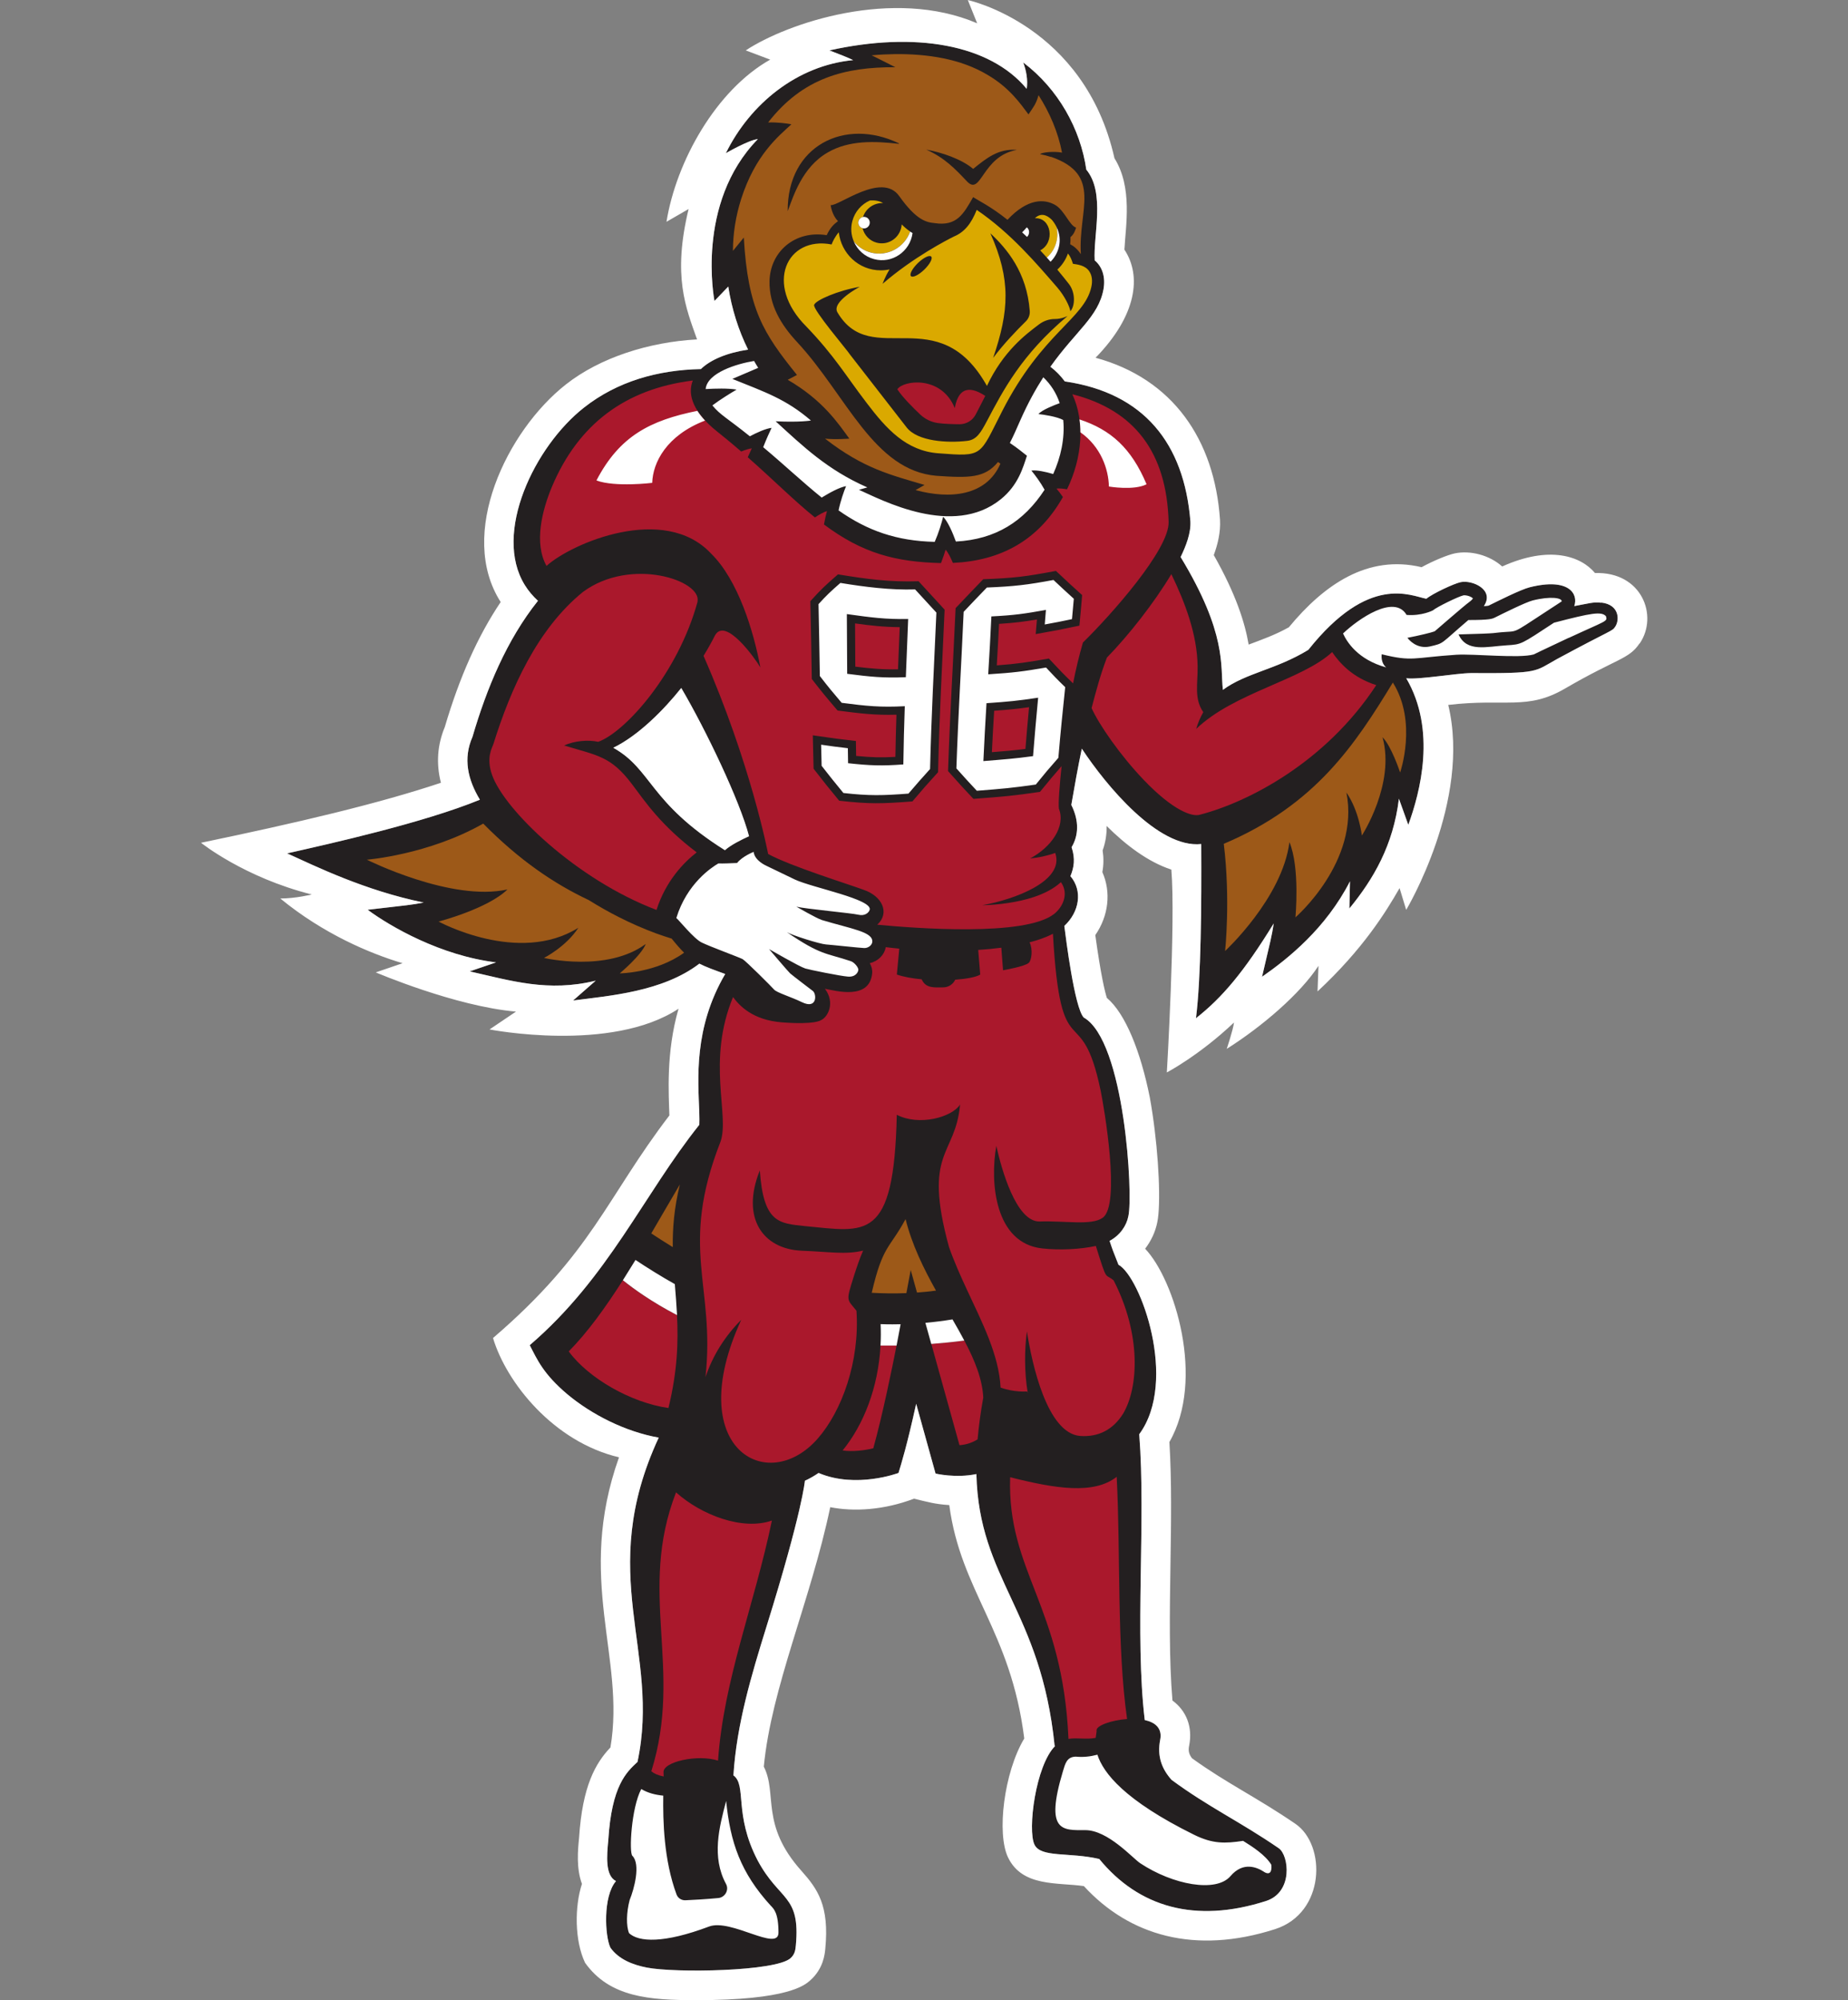
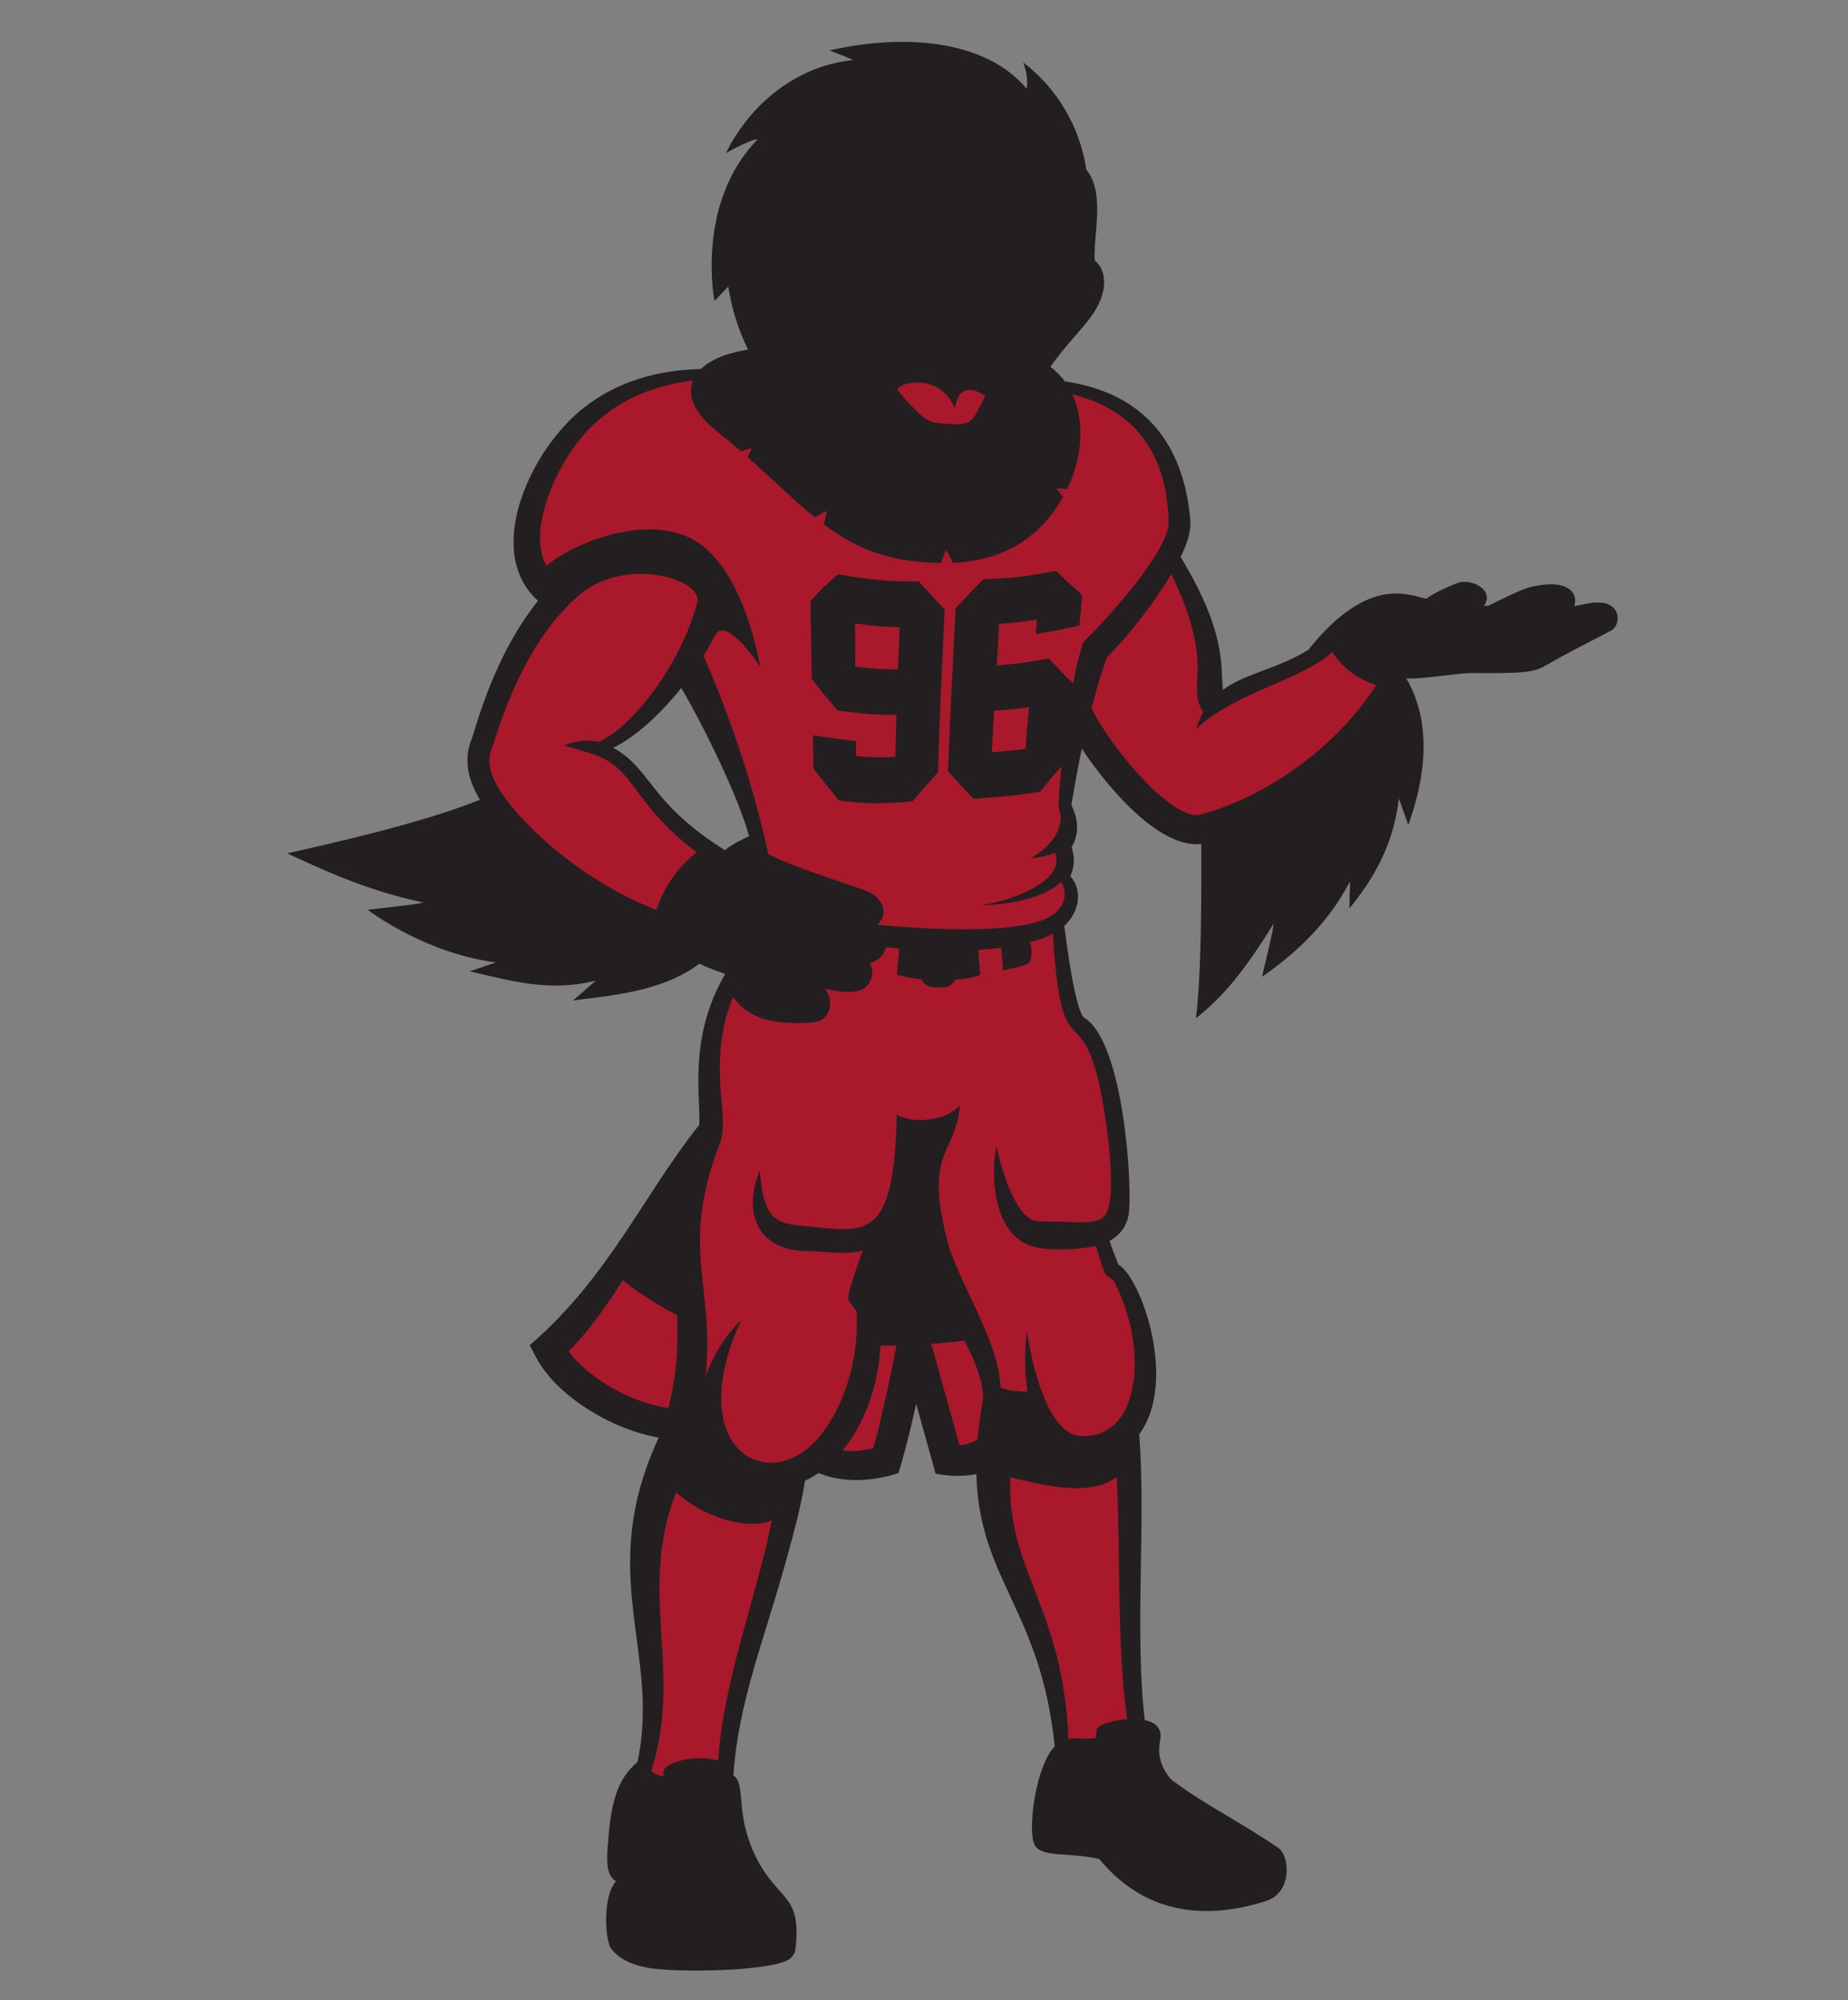
<svg xmlns="http://www.w3.org/2000/svg" id="a" viewBox="0 0 332.7 360">
  <rect x="0" y="0" width="332.7" height="360" fill="#808080" stroke="none" />
  <defs>
    <style>
      .b {
        fill: #231f20;
      }

      .c {
        fill: #fff;
      }

      .d {
        fill: #aa182c;
      }

      .e {
        fill: #daa900;
      }

      .f {
        fill: #9d5918;
      }
    </style>
  </defs>
  <g>
    <g>
-       <path class="b" d="M144.91,266.52h0c-.01.07,0,.03,0,0Z" />
      <path class="b" d="M288.29,108.49c-1.46-.18-2.2.12-4.87.6.77-2.16-.93-5.17-8.05-3.38-1.61.41-5.83,2.53-7.39,3.3-.15.03-.45.06-.83.08,1.98-2.95-2.1-4.74-4.17-4.31-1.21.25-5.09,2.07-6.19,2.99-2.83-.52-10.32-4.54-21.25,9.2-5.83,3.57-11.2,4.13-15.38,7.2-.48-4.29.77-10.1-7.61-23.91.94-1.94,1.88-4.29,1.76-6.44-1.14-14.03-8.38-23.1-22.61-25.17-.72-.98-1.58-1.87-2.59-2.64,4.59-6.47,8.64-9,9.55-13.92.4-2.22-.21-4.08-1.58-5.23-.28-4.53,1.95-12.14-1.51-16.33-1.05-7.31-5.04-14.51-11.36-19.29.56,1.48.87,3.18.63,4.75-6.68-8.05-20.17-10.34-35.52-6.92,1.78.67,3.59,1.4,4.27,1.75-10.08.97-18.55,7.88-22.91,16.75,0,0,4.12-2.39,5.76-2.53-11.31,11.58-7.81,29.13-7.81,29.13l2.48-2.59c.62,3.97,1.81,7.8,3.57,11.35-3.8.57-6.75,1.81-8.5,3.5-7.69.16-15.01,2.18-21.05,6.94-8.9,6.99-16.42,22.61-10.65,31.93.65,1.06,1.47,2.01,2.37,2.84-5.65,7.08-9.24,15.8-11.79,24.5-1.71,3.88-.86,7.66,1.34,11.3-10.09,4.14-26.76,7.87-34.71,9.66,5.15,2.33,13.98,6.68,24.59,8.85-2.3.44-2.55.43-10.09,1.3,4.1,3.03,13.13,8.25,23.12,9.47l-4.75,1.62c7.45,1.67,14.16,3.78,22.69,1.67l-4.07,3.57c6.54-.86,16.09-1.56,22.73-6.63,1.16.6,2.59,1.11,4.65,1.86-5.71,9.74-4.88,18.94-4.67,24.79.03,1.07.04,1.79.01,2.35-10.02,12.53-16.33,27.49-30.53,39.67,1.36,2.63,2.44,5.18,6.8,8.86,4.41,3.67,10.44,6.72,16.42,7.78-11.47,24.71.42,38.49-3.82,58.37-1.99,1.85-4.65,4.25-5.26,14.11-.26,2.69-.6,6.35,1.39,7.34-2.37,2.74-2.01,9.87-1.01,11.98,1.5,2.11,4.02,3.09,6.57,3.59,5.1.99,23.18.71,25.86-1.69.84-.75.89-1.63.96-2.33.84-9.16-2.94-7.9-6.89-15.29-4.33-8.33-1.9-13.49-4.35-15.29.57-9.14,3.21-17.96,5.98-26.87,6.44-20.67,6.89-26.16,6.89-26.16.84-.38,1.66-.85,2.46-1.4,6.75,2.88,14.39,0,14.39,0,.54-1.79,1.49-4.8,3.18-12.45l3.49,12.56s3.61.87,7.35.09c.47,19.06,11.61,24.44,14.09,48.94h.09c-3.52,3.51-5,15.13-3.72,17.76,1.16,2.39,6.26,1.32,11.66,2.58,7.08,8.64,17.23,11.66,30.01,7.57,4.96-1.59,4.14-8.25,2.3-9.51-6.96-4.78-12.68-7.42-19.29-12.3-1.74-1.95-2.64-4.23-2.05-7.21.41-2.09-.91-3.15-2.78-3.56-1.84-15.48.23-35.7-.99-51.44,7.05-9.59.21-28.37-3.74-30.51-1.07-2.7-1.03-2.59-1.6-4.29,1.89-1.01,3.06-2.75,3.38-4.45.88-3.73-.64-31.57-8.04-35.76-1.66-1.8-3.2-14.25-3.49-16.48,2.7-2.5,3.36-6.31,1.1-8.96.65-1.57.9-3.13.21-5.21,1.23-2.05,1.42-4.67-.05-7.61.58-3.4,1.19-6.78,1.89-10.13,4.3,6.52,13.73,18,21.5,17.17.06,11.07-.03,24.05-.95,31.35,4.68-3.67,8.63-8.31,14-17.06-.37,2.39-.5,2.77-2.1,9.6,4.73-3.3,11.47-8.69,15.83-17.18l-.11,4.89c4.37-5.33,7.9-11.4,8.92-19.76l1.69,4.71c2.13-5.87,5.11-17.03-.37-26.39,2.18.3,8.91-.9,11.68-.93,12.37.08,11.33-.24,15.45-2.52,10.14-5.48,9.89-4.94,10.49-5.83.8-1.16.79-3.96-2.49-4.34ZM130.51,153.03c-13.73-8.64-13.09-14.51-20.1-18.44,4.53-2.2,9.08-6.8,12.24-10.76,4.47,7.61,10.53,20.29,12.2,26.68-1.34.61-3.26,1.56-4.34,2.52Z" />
      <path class="b" d="M257.96,109.86c-.15.12.21-.11,0,0h0Z" />
    </g>
    <path class="d" d="M112.13,230.43c1.86,1.49,5.1,3.86,9.75,6.28.24,4.77.1,10.01-1.54,16.72-6.73-.96-14.39-5.34-17.95-10.19,3.39-3.42,6.63-7.93,9.74-12.8ZM171.89,73.45c-2.43-5.95-9.3-5.01-10.34-3.38.92,1.42,2.84,3.33,4.14,4.56.88.83,1.99,1.35,3.18,1.52,1.1.15,2.65.2,3.87.21,1.2,0,2.31-.64,2.89-1.7.6-1.1,1.14-2.24,1.75-3.4-2.27-1.49-4.74-2.05-5.49,2.19ZM178.98,127.93c2.5-.18,4.11-.34,6.28-.64-.25,2.72-.42,4.66-.65,7.51-2.23.28-3.68.4-6.04.59.13-2.75.24-4.65.41-7.46ZM193.07,70.99c2.28,4.94,1.79,11.39-.97,17.08-.72-.13-1.39-.19-1.9-.13.33.39.74.92,1.16,1.52-4.44,7.84-11.19,11.46-19.81,11.86-.4-.97-.84-1.84-1.31-2.38-.19.64-.47,1.49-.83,2.41-8.2-.21-14.11-1.75-21.07-6.95.17-.94.37-1.79.54-2.41-.62.19-1.38.62-2.17,1.14-3.77-3.03-7.18-6.5-12.09-10.83.28-.64.54-1.2.73-1.6-.54.06-1.22.29-1.91.57-2.19-1.89-3.2-2.69-4.31-3.58-4.25-3.38-5.45-6.6-4.4-9.2-12.17,1.52-20.59,7.86-25.33,19.04-1.82,4.32-3.3,10.24-1.01,14.33,4.55-4.11,21.19-11.23,29.61-2.24,4.88,4.75,7.7,14.05,8.89,20.51-.82-1.44-6.3-9.22-8.18-5.74-.59,1.17-1.16,2.19-2.05,3.66,8.49,19.35,11.56,35.32,11.63,35.66,4.01,2.2,14.55,5.46,17.17,6.44,3.42,1.16,4.77,4.21,2.47,6.29,6.48.61,26.62,2.22,31.86-1.95,1.57-1.25,2.68-3.64,1.21-5.71-1.34,1.24-3.14,2.1-4.88,2.68-2.78.93-6.34,1.42-9.29,1.47,5.74-1,14.93-4.35,13.14-9.41-1.49.54-3.06.86-4.51.99,3.78-2.01,6.43-5.74,5.18-8.94-.14-.98.13-4.32.48-7.67-1.5,1.71-2.14,2.49-3.89,4.63-4.96.72-6.3.83-11.98,1.26-1.87-1.99-2.15-2.29-4.57-5,.35-10.4.87-18.57,1.36-29.33,2.55-2.68,2.81-2.97,4.97-5.2,5.7-.23,7.51-.46,13.09-1.5,2.5,2.34,2.67,2.51,4.72,4.35-.21,2.53-.23,2.66-.49,5.5-4.14.86-4,.83-7.87,1.52.15-1.76.18-2.17.22-2.63-2.41.41-4.14.62-6.82.79-.14,2.82-.25,4.74-.41,7.47,3.72-.27,5.46-.55,9.38-1.23,2.25,2.4,2.46,2.63,4.36,4.47.48-2.46,1.04-4.82,1.77-7.35,4.98-4.87,15.58-16.74,15.43-21.71-.35-12.5-6.13-20.14-17.33-22.98ZM168.88,138.99c-2.27,2.51-2.71,3-4.62,5.26-5.58.42-7.68.49-13.18-.13-2.09-2.54-2.66-3.24-4.61-5.76-.06-2.52-.07-2.64-.14-6.01,4.6.66,4.32.63,7.76,1.02.02,1.53.03,2.03.04,2.69,2.71.26,4.49.32,7.07.17.05-2.87.1-4.81.19-7.59-3.89.11-6.49-.22-10.6-.75-2.29-2.69-2.84-3.36-4.64-5.68-.1-6.3-.13-8.17-.26-14,1.99-2.2,2.51-2.67,4.97-4.83,5.3.87,9.3,1.4,14.51,1.24,2.03,2.2,2.39,2.59,4.69,5.11-.5,11.07-.94,19.22-1.18,29.28ZM161.98,112.88c-.12,2.83-.2,4.76-.31,7.59-2.78.05-4.75-.12-7.69-.48-.02-2.92-.02-4.9-.04-7.78,2.93.4,5.1.65,8.04.67ZM247.77,123.32c-9.16,13.98-23.17,21.09-31.68,23.3-1.45.52-4.98-.82-10.12-6.18-4.29-4.47-8.11-10.01-9.45-12.99.8-3.07,1.62-6.1,2.76-9.09,3.92-4.01,8.54-9.9,11.6-15.02,2.48,5.12,4.66,10.89,4.73,16.59.04,3.22-.66,5.82,1.02,8.25-.55.96-.97,1.97-1.28,3.02,6.8-6.54,19.07-8.79,24.48-13.83,1.37,2.01,3.69,4.59,7.93,5.94-.04.05-.02.03,0,0ZM101.53,134.17c6.07,1.84,8.44,1.93,12.24,6.96,2.4,3.19,5.2,7.41,11.66,12.29-2.28,1.77-5.54,5.07-7.24,10.36-14.52-5.51-27.41-18.06-29.6-24.29-1.13-3.17.04-4.93.25-5.61,3.13-10.01,7.92-20.69,16.1-27.33,8.6-6.36,21.44-2.1,20.63,1.73h.02c-3.53,12.92-13.01,23.48-17.89,25.24-1.79-.39-4.2-.21-6.16.66ZM202.18,254.47c-1.78,2.84-4.4,4.23-7.74,3.99-5.92-.51-8.65-12.92-9.56-18.82-.45,3.2-.48,7.4.15,11.09-.04-.09-.08-.18-.12-.28,0,0-2.29.2-4.77-.7-.31-5.91-3.33-11.73-6.06-17.61-1.19-2.56-2.33-5.12-3.23-7.68-4.76-17.42,1.13-16.26,1.99-25.6.02-.03.05-.14,0-.04-1.48,2.29-7.39,3.91-11.39,1.83-.5,23.08-5.58,21.05-16.63,20.03-4.53-.5-7.38-.52-8.03-10.01-3.45,8.57.56,14.14,7.52,14.45,4.93.18,7.9.75,11.08-.02-.59,1.29-1.27,3.35-1.7,4.7-1.37,4.41-1.27,3.96.41,6.01.04.05.07.09.09.12.62,9.12-2.64,18.06-6.97,23-9.08,10.39-24.41,1.73-13.77-21.38-2.94,2.95-5.15,6.46-6.44,10.32,1.8-16.58-4.84-23.11,2.72-42.42,1.64-4.75-2.54-14.44,2.24-25.98,1.1,1.47,3.45,4.14,8.85,4.55,5.92.45,6.94-.38,6.94-.38,1.25-.5,2.67-3.11.75-5.67,1.94.36,8.06,2.1,8.51-2.8.06-.62-.13-1.27-.43-1.81,1.55-.36,2.63-1.52,2.88-2.88.76.1,1.58.19,2.43.27l-.44,4.66c1.2.42,2.78.7,4.47.86.74,1.69,2.35,1.45,3.87,1.45.96,0,1.79-.57,2.17-1.38,2.07-.15,3.77-.47,4.5-.92l-.36-4.44c1.42-.09,2.81-.22,4.16-.4l.31,4.06s3.93-.67,4.64-1.34c.5-.48.76-2.39.14-3.69,1.43-.37,2.9-.86,4.2-1.54,1.43,24.99,5.06,11.2,8.6,28.27.58,2.81,3.67,20.63.34,22.86-2.02,1.43-6.7.5-11.37.66-4.22.03-6.85-9.5-7.76-13.61-1.18,6.59-.27,17.55,8.29,18.46,3.17.35,6.89.15,9.63-.45,2.1,6.72,1.55,4.81,3.2,6.2,5,9.74,4.5,19.31,1.69,24.02,0-.03,0-.06,0,0-.02-.03,0-.01,0,0ZM138.97,273.68c-3.15,15.15-8.69,28.68-9.7,43.22-3.62-1.19-9.96.19-9.81,2.11.01.19.02.44.02.74-1.08-.23-1.68-.49-2.22-.94,5.77-18.46-2.54-32.15,4.45-50.2,4.55,4.09,11.99,6.92,17.27,5.07ZM197.42,311.47c.02.25-.09.7-.16,1.33-1.7.34-3.35-.08-4.9.19-1.04-24.05-11.05-30.09-10.5-47.1,8.21,2.07,15.04,3.15,19.18-.07.72,13.97,0,30.4,1.87,43.59-2.83.2-5.58,1.19-5.5,2.06ZM177.02,251.55c-.49,2.72-.82,5.21-1.02,7.52-.82.51-1.9.96-3.26,1.05l-5.07-18.22c1.96-.15,3.94-.35,5.94-.61,1.87,3.54,3.25,6.92,3.41,10.27ZM161.41,242.18c-.75,3.82-2.51,12.49-4.19,18.5-1.56.38-3.69.65-5.52.39,3.76-4.61,6.41-11.27,6.82-18.88.96.01,1.92.01,2.89,0Z" />
-     <path class="f" d="M189.24,28.24v.02c-.64-.21-1.3-.38-1.99-.51.35-.34,2.42-.56,3.95-.28-.7-3.67-2.23-7.22-4.23-10.34-.44,1.6-.93,2.15-1.81,3.46-1.44-1.92-3.42-4.8-7.33-7.09-4.9-2.95-10.91-3.81-16.67-3.76-1.41.02-2.83.09-4.24.22.49.23-.14-.09,4.27,2.14-9.05-.04-16.64,1.89-22.9,9.94,1.73-.05,3.29.17,4.19.33-2.33,2.16-6.51,5.49-9.06,13.49-.96,3.02-1.46,6.18-1.47,9.3l1.96-2.4c.74,12.91,3.5,17.2,9.57,24.73l-1.66.87c6.43,3.74,9.13,7.94,11.09,10.59,0,0-2.54.21-4.38,0,6.96,5.42,11.9,6.54,17.92,8.34l-1.62.92c6.18,1.68,12.73,1.09,15.28-4.75-.15-.1-.29-.2-.44-.3-2.36,2.86-5.06,2.9-11.07,2.48-11.34-.95-16.21-14.49-25.05-24.02-2.96-3.17-5.09-6.72-5.01-11.02.12-5.34,4.62-9.19,10.29-8.27.64-1.32,1.18-1.89,2.04-2.53-1.13-1.12-1.32-2.88-1.32-2.88,1.46.2,9.21-6.02,12.33-1.64,3.12,4.39,4.9,4.73,6.39,4.88,3.98.6,5.19-1.63,6.93-4.68,1.04.69,3.11,1.64,6.18,4.08,3.68-3.92,6.66-3.75,8.55-2.69,1.71.96,2.6,3.73,3.8,4.1-.15.54-.43,1.25-1.01,1.71.02.42,0,.85-.05,1.28.72.38,1.34.93,1.89,1.75.01,0,.02,0,.03,0-.51-7.91,3.97-14.23-5.36-17.48ZM161.83,25.89c-4.36-.5-8.98-.68-12.81,1.55-4.61,2.64-6.21,7.93-7.21,10.57-.08-11.79,10.29-16.91,20.04-12.2l-.03.09ZM174.08,32.64c-2.16-2.28-4-4.23-7.32-5.71,2.71.48,6.35,1.69,8.44,3.47,2.43-1.95,4.52-3.68,7.88-3.42-6.34,1.1-6.39,8.42-9,5.66ZM220.56,171.16s.99-9.25-.24-19.28c16.54-7,23.67-17.92,30.44-29.03,4.47,7.1,1.31,16.19,1.31,16.19,0,0-1.59-4.8-3.17-6.34,2.33,8.4-3.72,17.69-3.72,17.69,0,0-.49-4.42-2.78-7.74,2.45,12.42-9.18,22.47-9.18,22.47,0,0,.85-8.94-1.08-13.54-1.28,10.07-11.58,19.59-11.58,19.59ZM116.29,169.88c-7.01,5.21-18.35,2.54-18.35,2.54,0,0,3.99-2.03,6.18-5.43-10.76,6.74-25.16-1.12-25.16-1.12,0,0,8.84-2.29,12.4-5.78-10.1,2.27-25.31-5.35-25.31-5.35,0,0,11.06-.88,20.95-6.5,6.5,6.59,12.76,10.83,18.98,13.76,1.78,1.11,3.61,2.15,5.49,3.1,2.15,1.09,4.37,2.06,6.64,2.9.93.34,1.87.65,2.81.94.86,1.07,1.57,1.88,2.24,2.54-5.07,3.66-11.59,3.72-11.59,3.72,0,0,3.89-3.23,4.7-5.32ZM122.4,213.19c-1.03,4.22-1.32,7.86-1.28,11.28-1.45-.89-2.84-1.78-3.87-2.47,1.76-3,3.48-5.99,5.15-8.81ZM163.96,228.58l-.78,4.17c-2.06.08-4.14.06-6.24-.06,2.01-8.65,3.19-7.88,6.09-13.26,1.17,4.66,3.26,8.9,5.48,12.87-1.13.15-2.27.27-3.42.35l-1.13-4.06Z" />
-     <path class="e" d="M196.11,48.84c-.74-1.1-2.11-1.23-2.95-1.36-.21-.71-.47-1.32-.89-1.86-.43,1.19-1.1,2.16-1.92,2.91.68.82,1.38,1.68,2.11,2.61,1.18,1.55,1.09,3.96.24,4.88-.11-.84-1.03-2.73-2.34-4.26-3.58-4.12-8.34-9.79-14.52-13.98-.97,2.44-2.18,3.99-4.1,4.79-1.13.56-7.26,3.69-12.84,8.51,0,0,.37-1.14,1.25-2.59-.51.11-1.03.17-1.57.17-4.04,0-7.16-3.11-7.57-6.85-.68.75-1.17,1.81-1.29,2.19-8.06-1.56-12.23,7.15-4.53,14.8,5.06,5.28,6.99,8.69,10.84,13.73,3.55,4.67,7.11,8.63,12.92,9.06,8.16.62,7.31.54,11.48-7.6,7.23-14.15,14.77-16.58,16.04-22.32.23-1.01.17-2.07-.37-2.83ZM185.39,55.97c.05.69-.2,1.37-.69,1.85-1.69,1.66-4.03,4.1-5.9,6.6,2.89-8.49,3.22-14.06-.5-22.43,2.96,2.77,6.57,7.01,7.09,13.98ZM165.26,47.34c1.01-.97,2.07-1.49,2.39-1.16.31.33-.25,1.38-1.26,2.36-1.01.97-2.07,1.49-2.39,1.16-.31-.33.25-1.38,1.26-2.36ZM177.7,75.74c-1.15,2.19-1.9,3.41-3.57,3.61-3.58.42-8.94.1-10.9-2.41-3.53-4.52-6.94-8.91-10.2-13.12-.42-.71-6.75-8.11-6.46-8.95.29-.84,4.26-2.57,8.22-3.25,0,0-5.14,2.7-4.03,4.59,6.12,10.42,18.15-2.39,26.92,13.25,2.96-6.27,6.99-9.27,9.36-11.06.83-.63,1.84-.99,2.88-.98,1.25,0,2.29-.55,2.29-.55-8.32,6.98-11.64,13.44-14.5,18.86ZM163.85,41.67c-1.02,2.87-4.05,4.55-7.02,3.79-1.28-.32-2.35-1.05-3.12-2.01-.48-1.12-.6-2.4-.26-3.66.46-1.73,1.67-3.05,3.17-3.71.86-.06,1.78.08,2.35.48h.02c-1.6-.09-3.1.92-3.62,2.49-.38.07-.71.35-.82.76-.15.56.18,1.13.73,1.27h.01c.31,1.23,1.24,2.26,2.54,2.6,1.91.51,3.88-.64,4.39-2.58.06-.24.1-.47.12-.71.43.45.93.88,1.5,1.27ZM187.27,45.06c.39.41,1.2,1.31,1.2,1.31.8-.69,1.43-1.66,1.72-2.82.24-.93.22-1.86.02-2.7-.21-.43-.48-.85-.83-1.27-.99-.99-2.05-1.27-3.07-.3,2.98-.18,3.68,4.37.97,5.78Z" />
  </g>
-   <path class="c" d="M164.29,41.95c-.45,3.35-3.7,5.56-6.93,4.69-1.7-.45-3-1.66-3.65-3.18.77.96,1.84,1.68,3.12,2.01,2.98.75,6-.93,7.02-3.79.14.09.29.18.44.27ZM156.55,40.34c.15-.56-.18-1.13-.73-1.27-.55-.15-1.11.18-1.26.74-.15.56.18,1.13.73,1.27.55.15,1.11-.18,1.26-.74ZM184.89,42.64c.16-.14.28-.33.34-.56.12-.47-.05-.93-.38-1.16-.26.3-.53.61-.83.9.28.26.57.53.87.82ZM190.2,40.84c.21.84.22,1.77-.02,2.7-.29,1.16-.92,2.13-1.72,2.82,0,0,.44.49.67.75,1.41-1.38,2.29-3.83,1.07-6.27ZM190.79,72.56c-1.05.38-3.23,1.23-3.83,1.97.93.1,3.3.44,4.46,1.07.31,3.31-.45,6.71-1.81,9.72-1.39-.41-2.96-.75-3.93-.62.64.77,1.63,2.09,2.38,3.45-3.72,5.7-8.81,8.95-15.97,9.32-.62-1.7-1.44-3.57-2.29-4.46-.27,1.11-.8,2.87-1.52,4.52-6.86-.16-12.1-2-17.31-5.66.34-1.66.93-3.36,1.35-4.37-1.17.2-2.94,1.17-4.39,2.06-3.48-2.81-6.55-5.73-10.53-9.07.54-1.38,1.15-2.73,1.51-3.48-1.08.13-2.71.88-3.91,1.52-4.17-3.35-5.31-3.81-6.75-5.56,1.42-1.07,3.38-2.27,4.36-2.84-1.42-.27-3.94-.2-5.57-.1.28-2.95,5.64-4.56,8.72-5.06.24.42.48.83.74,1.24l-4.65,1.99c5.8,2.35,9.62,3.6,14.14,7.49,0,0-1.89.35-6.35.14,4.93,4.5,9.29,8.73,16.51,11.9l-1.51.43c4.06,1.81,16.92,8.68,25.54,1.7,3.17-2.56,4.02-5.79,4.7-7.83-.82-.65-1.74-1.41-3.07-2.3.59-1.16,1.21-2.54,1.91-4.15,1.35-3.05,2.74-5.55,4.11-7.67,1.31,1.24,2.33,2.79,2.95,4.65ZM282.42,114.8c-5.38,2.52-6.29,2.99-6.29,2.99-2.66.76-10.65-.14-13.96.06-7.78.52-7.87,1.28-13.42-.09-.04.33-.13,1.59.81,2.37-5.13-1.41-7.1-4.62-7.77-6.11,2.7-2.58,9.22-7.14,11.44-3.34,2.74.22,4.72-.81,4.72-.81.76-.64,4.66-2.53,5.51-2.71.28-.06,1.2.06,1.72.54-.09.15-.27.36-.62.62-1.09.79-6.02,5.12-6.27,5.31-.51.21-2.91.79-4.91,1.17.26.35,1.68,2.07,4.04,1.56h0c2.67-.63,1.74-.33,6.93-4.76,3.89,0,4.31-.22,4.8-.46,1.51-.75,5.53-2.75,6.8-3.07,3.19-.8,5.3-.46,5.2.18-8.78,5.68-7.69,5.34-10.04,5.49-2.83.18-.39.24-8.52.45,1.46,3.28,5.06,2.18,8.67,1.96,2.71-.17,2.5-.13,8.51-4.07,6.72-1.75,8.54-2.07,9.35-1.17.29,1,.23.69-6.7,3.91ZM147.86,165.55c-.84-.25-4.49-2.36-4.49-2.36,1.51.39,9.96,1.16,11.15,1.45,1.2.29,1.88-.38,2.04-.85.67-1.92-10.26-3.99-13.45-5.48-.88-.41-4.02-1.94-5.21-2.51h.01s-2.05-.88-2.23-2.47c0,0-2.06.81-2.98,2-1.24.05-2.47.11-3.37.08-1.21.7-5.67,3.62-7.57,9.83.02.01.04.03.05.04.48.4,3.09,3.65,4.49,4.35,1.35.68,6.84,2.7,7.39,3s5.19,4.93,5.68,5.49c.5.56,3.03,1.3,5.02,2.27,2.75,1.33,2.66-1.49,1.94-2.03-.4-.3-3.73-2.84-4.09-3.17s-3.79-4.37-3.79-4.37c0,0,5.44,3.16,6.53,3.5.7.22,6.26,1.35,7.67,1.46s1.85-.82,1.88-1.22c.03-.4-.68-1.33-1.36-1.56-4.49-1.5-5.34-1.01-11.51-5.22.89.54,5.93,2.14,7.05,2.21.79.05,6.13.63,6.88.65.75.02,1.4-.54,1.45-1.1.17-1.83-3.73-2.33-9.2-3.98ZM192.99,111.44c-2.03.42-2.99.62-4.9.96.09-1.05.13-1.58.21-2.62-3.86.69-5.69.96-9.82,1.17-.2,4.19-.32,6.26-.57,10.42,4.47-.28,6.28-.51,10.41-1.22,1.34,1.43,2.01,2.15,3.45,3.53-.53,5.12-.8,7.69-1.23,12.72-1.75,1.98-2.55,2.94-4.06,4.81-4.22.61-6.01.76-10.62,1.12-1.48-1.57-2.21-2.39-3.68-4.03.32-9.4.89-18.79,1.31-28.18,1.65-1.74,2.48-2.62,4.18-4.37,4.9-.2,7.27-.48,11.99-1.36,1.46,1.37,2.18,2.04,3.66,3.38-.12,1.47-.19,2.2-.33,3.68ZM177.04,136.99c3.91-.32,5.43-.42,8.94-.89.33-4.19.53-6.3.92-10.52-3.65.55-5.27.71-9.3.99-.24,4.16-.37,6.24-.56,10.42ZM147.83,134.04c1.83.26,2.82.41,4.81.63.02,1.08.02,1.62.04,2.7,3.95.43,6.04.51,9.95.22.07-4.23.12-6.31.26-10.48-4.42.23-6.91-.03-11.36-.61-1.64-1.92-2.45-2.9-3.93-4.82-.09-5.14-.12-7.71-.24-12.94,1.41-1.56,2.21-2.31,3.94-3.82,4.36.72,9.02,1.31,13.45,1.17,1.56,1.7,2.32,2.52,3.83,4.17-.42,9.38-.91,18.77-1.14,28.16-1.56,1.73-2.34,2.6-3.89,4.42-4.6.35-7.07.42-11.71-.11-1.59-1.94-2.4-2.93-3.92-4.89-.04-1.53-.06-2.29-.09-3.8ZM163.5,111.41c-4.13.08-6.65-.27-11.04-.88.03,4.34.04,6.47.06,10.75,4.19.54,6.49.78,10.56.61.16-4.17.24-6.25.42-10.48ZM138.8,343.05c-5.51-6.01-7.33-11.5-8.07-18.9-1.25,4.75-2.66,10.06-.02,14.95.58,1.07-.17,2.41-1.39,2.53-2.28.22-4.58.34-5.92.4-.71.03-1.35-.38-1.6-1.04-2.3-6.2-2.46-13.28-2.39-17.79-1.41-.14-2.74-.46-3.96-1.19-1.81,3.41-2.22,11.47-1.6,12.02,1.52,1.54.31,6-.49,7.95-.6,2.26-.64,4.67-.11,5.97,1.74,1.62,6.24,1.88,14.4-1.19,3.95-1.49,12.5,4.63,12.5,1.09s-.84-4.26-1.35-4.81ZM227.53,336.89c-1.22-.78-3.71-1.89-6,.79-2.58,3.03-10.38,1.58-16.26-2.32-1.36-.9-5.8-5.95-9.87-5.95s-7.36.42-4.03-10.63c.39-1.25.64-2.55,2.28-2.6,1.41.13,2.62-.01,3.92-.35,1.05,3.28,4.86,8.21,17.38,14.4,3.4,1.68,5.59,1.59,8.85,1.11,1.72,1.06,4.05,2.58,5.08,4.3.14,1.24-.26,1.95-1.35,1.26ZM121.89,236.71c-.1-1.91-.25-3.75-.4-5.58-2.32-1.29-5.12-3.04-7.08-4.35-.75,1.23-1.51,2.45-2.27,3.65,1.86,1.49,5.1,3.86,9.75,6.28ZM158.52,242.19c.96.01,1.92.01,2.89,0,.23-1.18.73-3.84.73-3.84-.49.01-.98.02-1.47.02-.71,0-1.42-.01-2.13-.04.06,1.31.05,2.6-.02,3.86ZM173.6,241.28c-.66-1.25-1.37-2.51-2.12-3.8-1.61.26-3.23.47-4.88.62l1.06,3.8c1.96-.15,3.94-.35,5.94-.61ZM122.65,123.83c4.47,7.61,10.53,20.29,12.2,26.68-1.34.61-3.26,1.56-4.34,2.52-13.73-8.64-13.09-14.51-20.1-18.44,4.53-2.2,9.08-6.8,12.24-10.76ZM295.17,115.81c-1.95,2.89-3.98,2.63-13.43,8.13-6.81,3.97-10.68,1.72-21.01,2.94,4.18,17.31-7.57,36.89-7.57,36.89l-1.19-3.92c-2.5,4.36-6.58,10.97-14.77,18.6l.17-4.61c-3.28,5.03-10.14,10.92-16.52,14.95,0,0,1.16-3.45,1.31-4.75-6.22,5.91-12.09,8.99-12.09,8.99,0,0,1.6-27.17.81-36.51-4.25-1.39-8.27-4.49-11.65-7.85.03,1.51-.21,2.99-.72,4.4.2,1.31.19,2.6-.05,3.9,1.6,3.61,1.13,7.86-1.27,11.34,1,7.23,1.72,10.17,2.08,11.3,3.35,2.82,6.08,9.66,7.73,17.9.17.94.33,1.9.48,2.91,1.16,7.71,1.54,16.4.87,19.57-.34,1.73-1.11,3.36-2.19,4.77,5.3,5.55,10.86,23.52,4.37,34.79.43,6.97.31,14.67.19,22.15-.13,8.34-.27,16.93.36,24.38,2.5,1.83,3.67,4.76,3.01,8.1-.16.83-.13,1.44.5,2.28,6.13,4.45,11.68,7.05,18.64,11.82,5.54,3.8,5.42,16.03-3.68,18.95-14.41,4.62-26.22,1.18-34.42-7.75-4.77-.69-11.06.18-13.64-5.14-2.09-4.3-.74-15.33,2.91-21.43-2.44-19.45-11.43-26.43-13.5-42.01-2.56-.16-3.83-.55-6.35-1.15-5.42,2.05-10.75,2.37-15.08,1.53-3.54,16.88-10.6,32.44-11.96,46.7,2.49,4.88-.69,10.41,6.77,18.75,2.92,3.27,5.05,6.26,4.3,14.02-.09.98-.34,3.58-2.69,5.68-.99.88-4,3.58-20.52,3.58-8.49,0-15.6-.51-20.04-6.73-1.89-3.98-1.9-10.11-.56-14.2-1.04-2.8-.74-6.08-.52-8.25.6-9.44,3-13.51,5.65-16.31,2.75-16.2-6.3-30.18,1.54-52.22-11.77-2.77-20.29-13.46-22.68-21.47,17.9-15.36,20.41-25.24,31.75-40.06-.11-3.76-.64-11.32,1.65-19.21-12.12,8.01-34.03,3.73-34.03,3.73l4.76-3.21c-11-.96-25.24-7.06-25.24-7.06l4.83-1.65c-5.91-1.76-14.25-5.28-22.02-11.65,2.78,0,5.67-.72,5.67-.72-12.2-3.07-19.94-9.31-19.94-9.31,17.26-3.59,31.97-7.04,43.19-10.8-.88-3.44-.65-6.8.7-10.04,2.66-9.02,5.98-16.43,10.06-22.49-7.83-12.21,1.09-30.79,11.72-39.15,6.13-4.83,14.9-7.64,23.63-8.12-2.02-5.72-4.44-11.35-1.52-23.47l-3.98,2.3c1.74-10.82,8.9-23.69,18.67-29.19l-4.4-1.66c7.44-4.91,26.48-11.38,41.66-4.88l-1.68-4.18s21.02,4.49,26.4,28.47c3.29,5.28,2.02,12.12,1.79,16.45,3.12,4.7,2.25,11.84-5.19,19.46,13.92,3.79,21.41,14.75,22.4,29.14.13,2.28-.41,4.46-1.12,6.38,4.02,7.09,5.61,12.22,6.28,16.11,2.36-.89,4.81-1.75,7.24-3.12,6.34-7.68,14.2-13.12,23.89-10.81,2.09-1.14,4.65-2.21,5.99-2.49,2.82-.58,6.27.33,8.52,2.36,8.6-3.87,14.22-1.82,16.71,1.18,8.44-.27,11.45,7.7,8.05,12.68ZM288.29,108.49c-1.46-.18-2.2.12-4.87.6.77-2.16-.93-5.17-8.05-3.38-1.61.41-5.83,2.53-7.39,3.3-.15.03-.45.06-.83.08,1.98-2.95-2.1-4.74-4.17-4.31-1.21.25-5.09,2.07-6.19,2.99-2.83-.52-10.32-4.54-21.25,9.2-5.83,3.57-11.2,4.13-15.38,7.2-.48-4.29.77-10.1-7.61-23.91.94-1.94,1.88-4.29,1.76-6.44-1.14-14.03-8.38-23.1-22.61-25.17-.72-.98-1.58-1.87-2.59-2.64,4.59-6.47,8.64-9,9.55-13.92.4-2.22-.21-4.08-1.58-5.23-.28-4.53,1.95-12.14-1.51-16.33-1.05-7.31-5.04-14.51-11.36-19.29.56,1.48.87,3.18.63,4.75-6.68-8.05-20.17-10.34-35.52-6.92,1.78.67,3.59,1.4,4.27,1.75-10.08.97-18.55,7.88-22.91,16.75,0,0,4.13-2.39,5.76-2.53-11.31,11.58-7.81,29.13-7.81,29.13l2.48-2.59c.62,3.97,1.81,7.8,3.57,11.35-3.8.57-6.75,1.81-8.5,3.5-7.69.16-15.01,2.18-21.05,6.94-8.9,6.99-16.42,22.61-10.65,31.93.65,1.06,1.47,2.01,2.37,2.84-5.65,7.08-9.24,15.8-11.79,24.5-1.71,3.88-.86,7.66,1.34,11.3-10.09,4.14-26.76,7.87-34.71,9.66,5.15,2.33,13.98,6.68,24.59,8.85-2.3.44-2.55.43-10.09,1.3,4.1,3.03,13.13,8.25,23.12,9.47l-4.75,1.62c7.45,1.68,14.16,3.78,22.69,1.67l-4.07,3.57c6.54-.86,16.09-1.56,22.73-6.63,1.16.6,2.59,1.11,4.65,1.86-5.71,9.74-4.88,18.94-4.67,24.79.03,1.07.04,1.79.01,2.35-10.02,12.53-16.33,27.49-30.53,39.67,1.36,2.63,2.44,5.18,6.8,8.86,4.41,3.67,10.44,6.72,16.42,7.78-11.47,24.71.42,38.49-3.82,58.37-1.99,1.85-4.65,4.25-5.26,14.11-.26,2.69-.6,6.35,1.39,7.34-2.37,2.74-2.01,9.87-1.01,11.98,1.5,2.11,4.02,3.09,6.57,3.59,5.1.99,23.18.71,25.86-1.69.84-.75.89-1.63.96-2.33.84-9.16-2.94-7.9-6.89-15.29-4.33-8.33-1.9-13.49-4.35-15.29.57-9.14,3.21-17.96,5.98-26.87,6.44-20.67,6.89-26.16,6.89-26.16.84-.38,1.66-.85,2.46-1.4,6.75,2.88,14.39,0,14.39,0,.54-1.79,1.49-4.8,3.18-12.45l3.49,12.56s3.61.87,7.35.09c.47,19.06,11.61,24.44,14.09,48.94h.09c-3.52,3.51-5,15.13-3.72,17.76,1.16,2.39,6.26,1.32,11.66,2.58,7.08,8.64,17.23,11.66,30.01,7.57,4.96-1.59,4.14-8.25,2.3-9.51-6.96-4.78-12.68-7.42-19.29-12.3-1.74-1.95-2.64-4.23-2.05-7.21.41-2.09-.91-3.15-2.78-3.56-1.84-15.48.23-35.7-.99-51.44,7.05-9.59.21-28.37-3.74-30.51-1.07-2.7-1.03-2.59-1.6-4.29,1.89-1.01,3.06-2.75,3.38-4.45.88-3.73-.64-31.57-8.04-35.76-1.66-1.8-3.2-14.25-3.49-16.48,2.7-2.5,3.36-6.31,1.1-8.96.65-1.57.9-3.13.21-5.21,1.23-2.05,1.42-4.67-.05-7.61.58-3.4,1.19-6.78,1.89-10.13,4.3,6.52,13.73,18,21.5,17.17.06,11.07-.03,24.05-.95,31.35,4.68-3.67,8.63-8.31,14-17.06-.37,2.39-.5,2.77-2.1,9.6,4.73-3.3,11.47-8.69,15.83-17.18l-.11,4.89c4.37-5.33,7.9-11.4,8.92-19.76l1.69,4.71c2.13-5.87,5.11-17.03-.37-26.39,2.18.3,8.91-.9,11.68-.93,12.37.08,11.34-.24,15.45-2.52,10.14-5.48,9.89-4.94,10.49-5.83.8-1.16.79-3.96-2.49-4.34ZM206.43,87.16c-2.28,1.18-6.79.41-6.79.41-.07-3.11-1.43-7.15-5.13-9.76,0-.77-.06-1.55-.17-2.32,5.65,1.86,9.34,5.17,12.08,11.68ZM125.55,73.95c-8.52,1.72-14.02,4.55-18.17,12.53,3.38,1.25,10.04.43,10.04.43.11-3.66,2.57-8.54,9.51-11.21-.49-.53-.97-1.11-1.38-1.75Z" />
</svg>